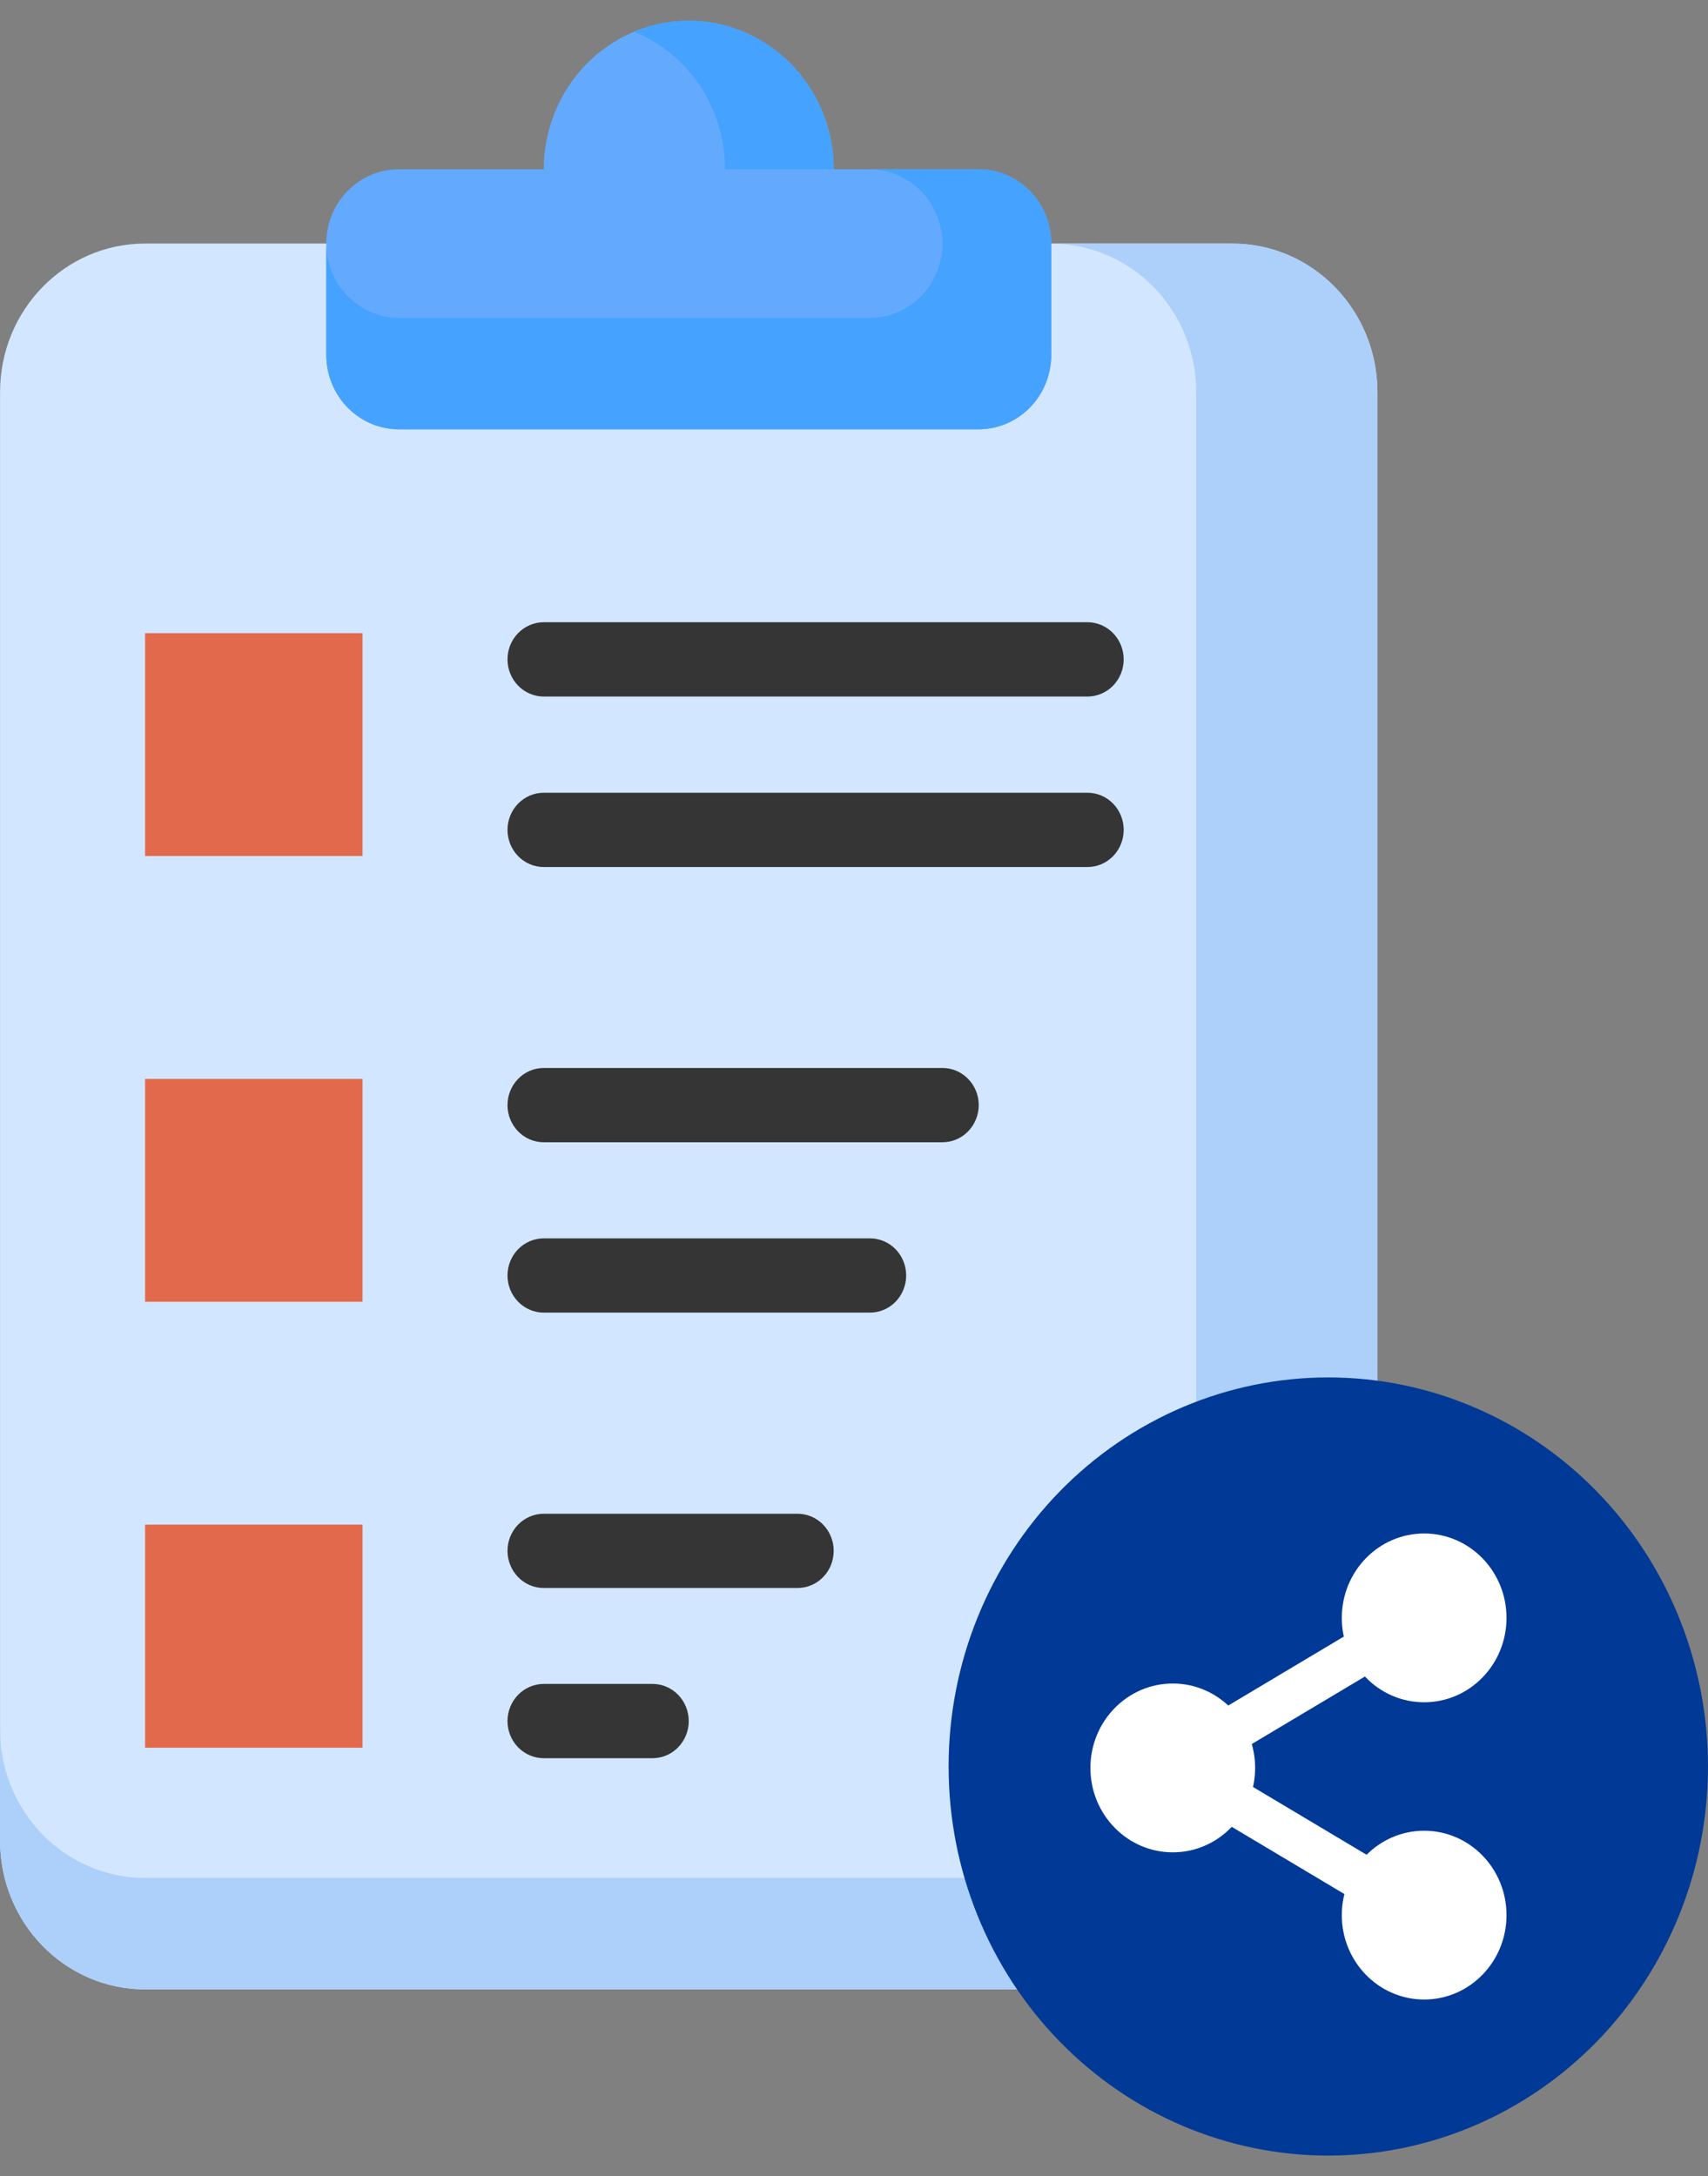
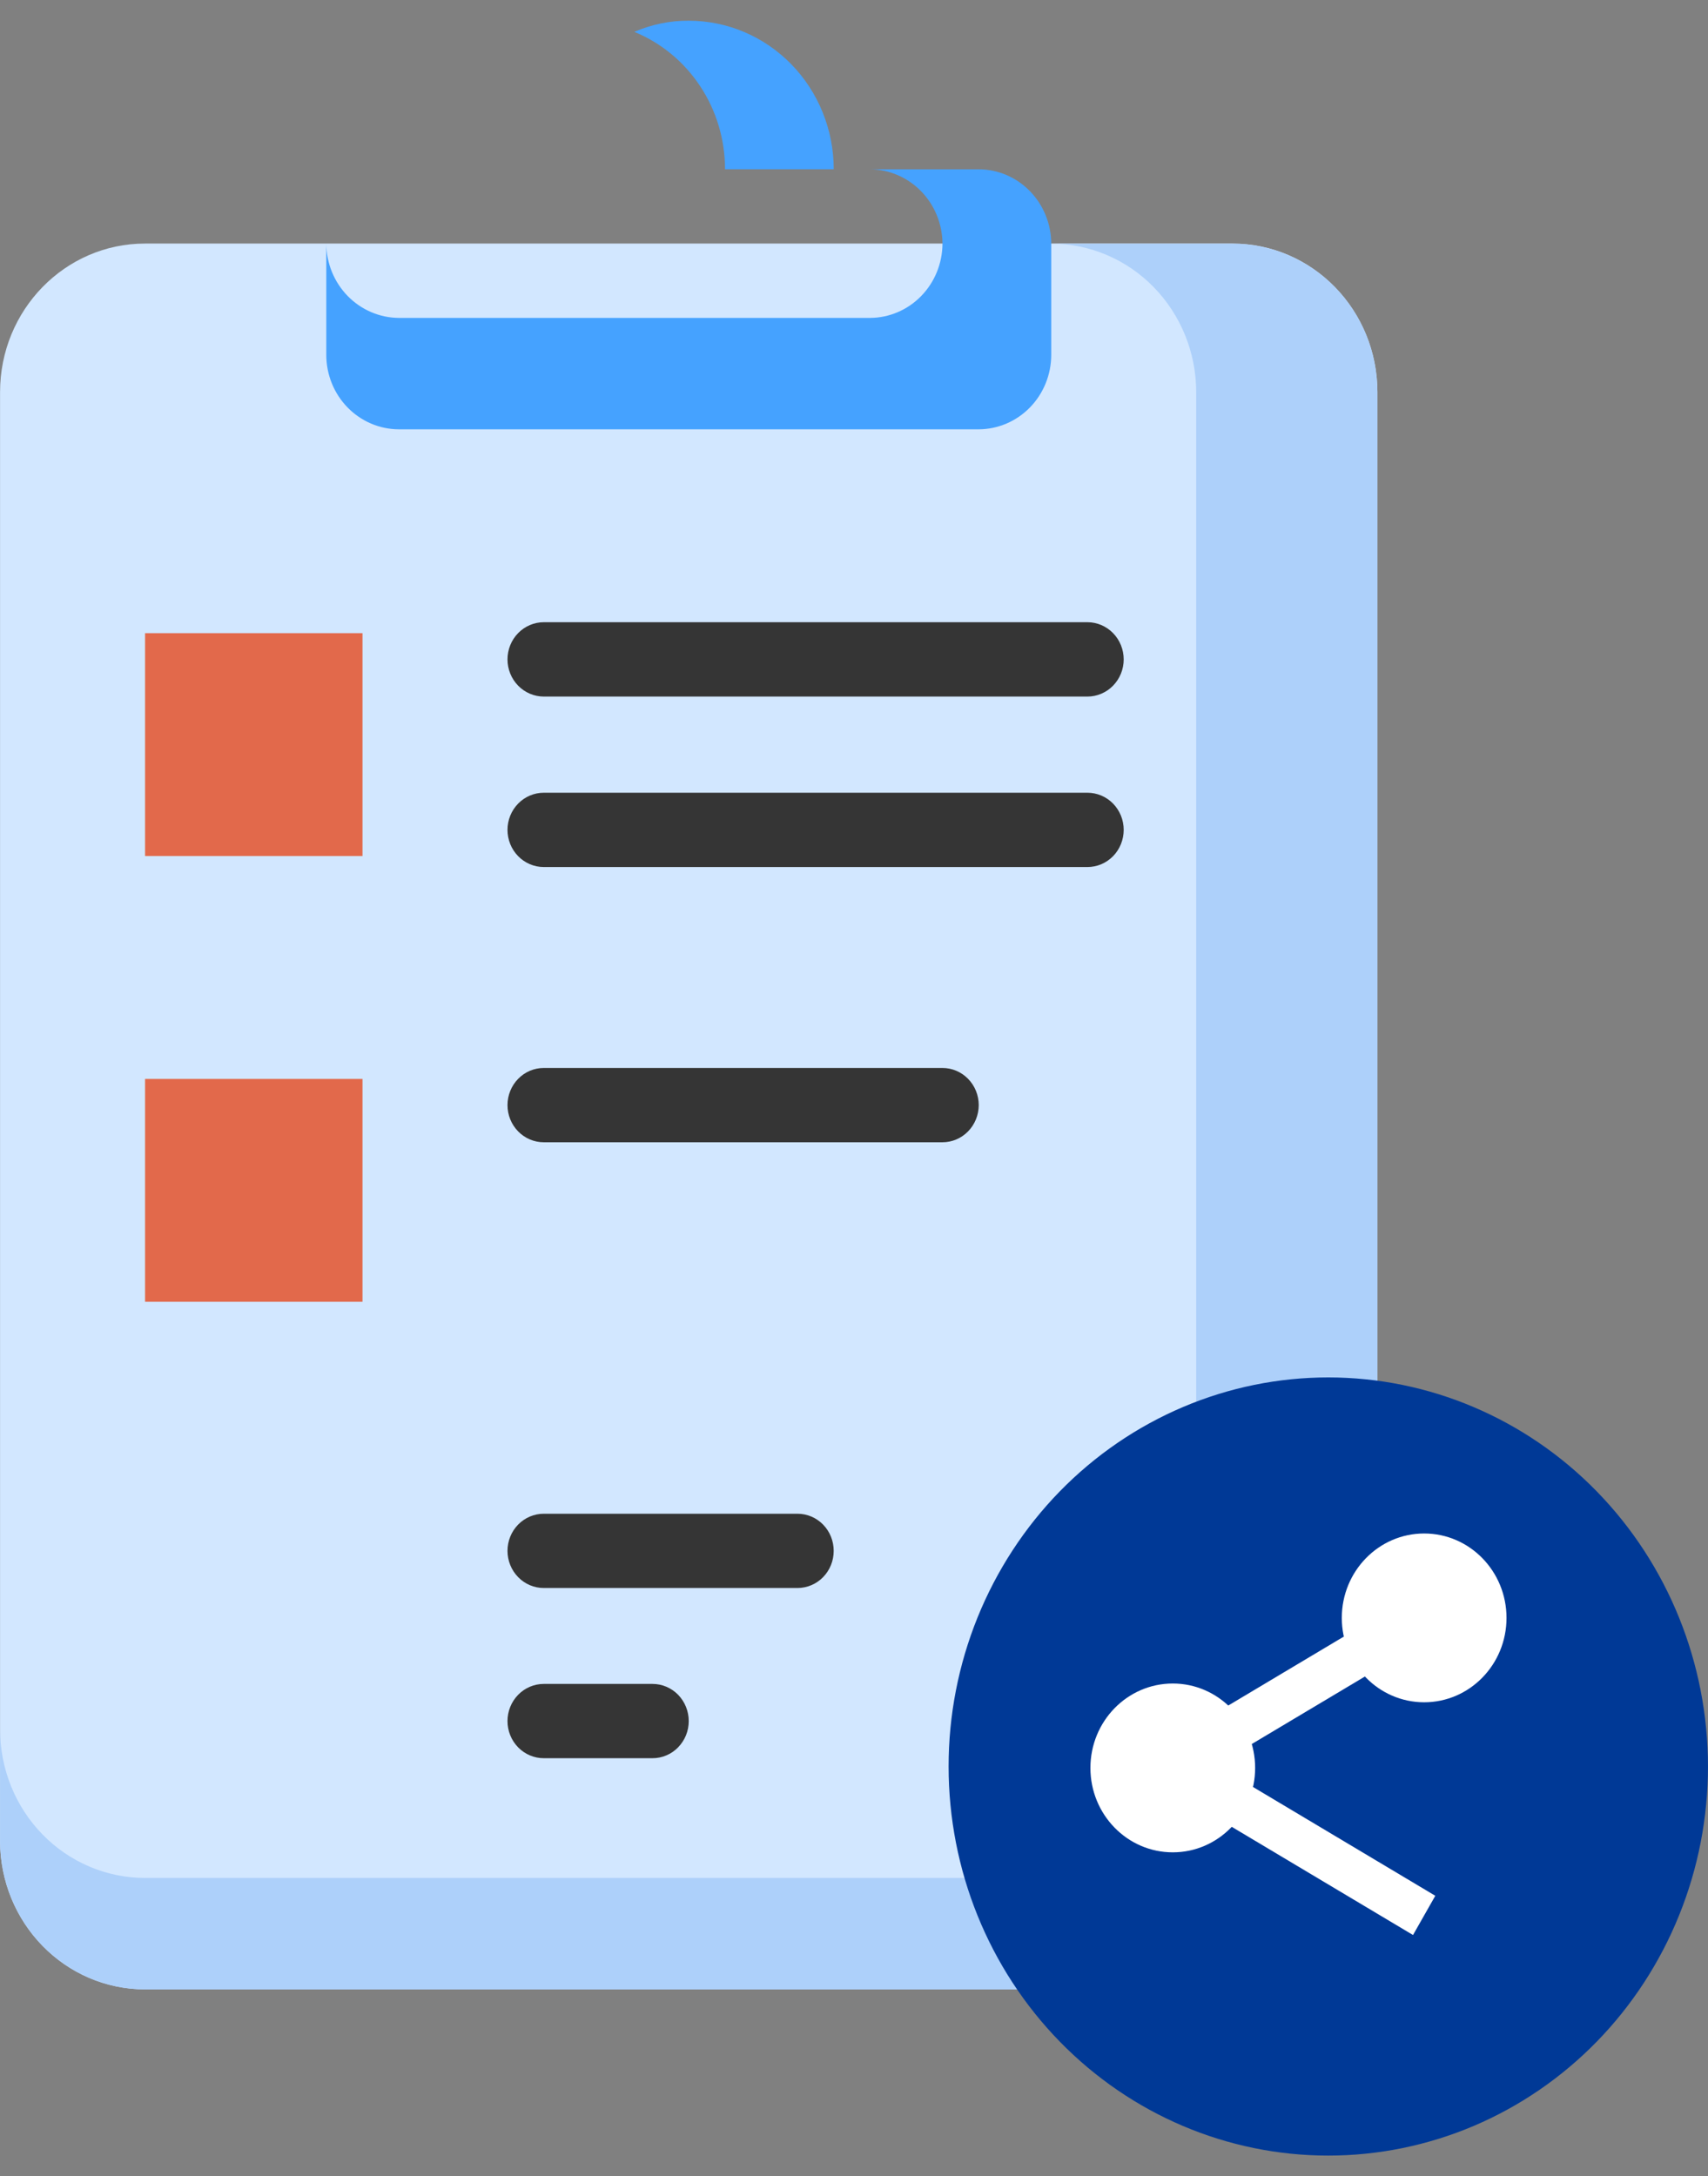
<svg xmlns="http://www.w3.org/2000/svg" width="62" height="79" viewBox="0 0 62 79" fill="none">
  <rect x="0" y="0" width="62" height="79" fill="#808080" stroke="none" />
  <path d="M44.736 8.841H5.264C2.358 8.841 0.002 11.256 0.002 14.234V66.82C0.002 69.798 2.358 72.213 5.264 72.213H44.736C47.642 72.213 49.999 69.798 49.999 66.82V14.234C49.999 11.256 47.642 8.841 44.736 8.841Z" fill="#D2E7FF" />
-   <path d="M30.264 6.145C30.264 5.437 30.128 4.735 29.863 4.081C29.599 3.427 29.211 2.832 28.723 2.331C28.234 1.831 27.654 1.433 27.015 1.162C26.377 0.891 25.693 0.752 25.002 0.752C24.311 0.752 23.626 0.891 22.988 1.162C22.349 1.433 21.769 1.831 21.28 2.331C20.792 2.832 20.404 3.427 20.14 4.081C19.875 4.735 19.739 5.437 19.739 6.145H14.477C13.778 6.145 13.109 6.429 12.615 6.935C12.121 7.441 11.844 8.128 11.844 8.843V12.887C11.844 13.241 11.912 13.592 12.044 13.919C12.177 14.246 12.37 14.544 12.615 14.794C12.86 15.045 13.15 15.243 13.469 15.379C13.789 15.514 14.131 15.584 14.477 15.583H35.528C36.226 15.583 36.895 15.299 37.389 14.794C37.882 14.288 38.16 13.602 38.16 12.887V8.843C38.16 8.128 37.882 7.442 37.389 6.936C36.896 6.43 36.226 6.145 35.528 6.145H30.264Z" fill="#63AAFF" />
  <path d="M50 14.236V66.82C50 68.25 49.446 69.621 48.46 70.633C47.473 71.645 46.135 72.213 44.74 72.215H5.266C3.871 72.215 2.532 71.647 1.545 70.636C0.558 69.625 0.003 68.254 0.002 66.823V62.776C0.002 63.484 0.138 64.185 0.402 64.84C0.666 65.494 1.054 66.088 1.542 66.589C2.031 67.09 2.611 67.487 3.249 67.758C3.887 68.029 4.572 68.169 5.263 68.169H38.159C39.554 68.169 40.893 67.601 41.88 66.59C42.866 65.579 43.421 64.208 43.422 62.778V14.238C43.422 13.53 43.286 12.829 43.022 12.175C42.757 11.52 42.37 10.926 41.881 10.425C41.393 9.924 40.813 9.527 40.175 9.256C39.536 8.985 38.852 8.845 38.161 8.845H44.736C45.427 8.845 46.111 8.984 46.75 9.254C47.389 9.525 47.969 9.922 48.458 10.422C48.947 10.923 49.334 11.517 49.599 12.171C49.864 12.825 50 13.526 50 14.234V14.236Z" fill="#ADD0FA" />
  <path d="M23.027 1.157C23.651 0.885 24.323 0.747 25.001 0.752C25.692 0.752 26.377 0.891 27.015 1.162C27.653 1.433 28.233 1.83 28.722 2.33C29.211 2.831 29.599 3.425 29.863 4.08C30.128 4.734 30.264 5.435 30.264 6.143H26.318C26.319 5.07 26.006 4.021 25.419 3.133C24.833 2.244 24 1.556 23.027 1.157Z" fill="#45A2FF" />
  <path d="M38.16 8.843V12.887C38.157 13.601 37.879 14.286 37.386 14.791C36.893 15.296 36.225 15.581 35.528 15.584H14.477C13.779 15.582 13.111 15.297 12.618 14.792C12.124 14.287 11.846 13.602 11.844 12.887V8.843C11.849 9.557 12.128 10.24 12.621 10.745C13.114 11.249 13.78 11.535 14.477 11.54H31.581C32.278 11.537 32.946 11.252 33.438 10.747C33.931 10.242 34.209 9.558 34.212 8.843C34.207 8.13 33.928 7.446 33.436 6.942C32.944 6.437 32.277 6.151 31.581 6.145H35.528C36.226 6.148 36.893 6.433 37.386 6.939C37.879 7.444 38.157 8.129 38.16 8.843Z" fill="#45A2FF" />
  <path d="M5.266 22.984H13.159V31.073H5.266V22.984Z" fill="#E2694B" />
  <path d="M5.266 39.165H13.159V47.254H5.266V39.165Z" fill="#E2694B" />
-   <path d="M5.266 55.343H13.159V63.442H5.266V55.343Z" fill="#E2694B" />
  <path d="M39.473 25.285H19.738C19.389 25.284 19.055 25.142 18.808 24.889C18.561 24.636 18.422 24.293 18.422 23.936C18.422 23.578 18.561 23.235 18.808 22.982C19.055 22.729 19.389 22.587 19.738 22.586H39.473C39.822 22.586 40.157 22.729 40.404 22.982C40.651 23.235 40.79 23.578 40.79 23.936C40.79 24.113 40.756 24.288 40.69 24.452C40.623 24.616 40.526 24.764 40.404 24.89C40.282 25.015 40.137 25.114 39.977 25.182C39.817 25.25 39.646 25.285 39.473 25.285Z" fill="#353535" />
  <path d="M39.473 31.473H19.738C19.566 31.473 19.394 31.438 19.235 31.37C19.075 31.302 18.93 31.203 18.808 31.078C18.685 30.952 18.588 30.804 18.522 30.64C18.456 30.476 18.422 30.301 18.422 30.124C18.422 29.766 18.561 29.424 18.808 29.171C19.055 28.918 19.39 28.776 19.738 28.776H39.473C39.646 28.776 39.817 28.811 39.977 28.878C40.137 28.946 40.282 29.045 40.404 29.17C40.526 29.295 40.623 29.444 40.69 29.608C40.756 29.771 40.79 29.947 40.79 30.124C40.79 30.301 40.756 30.476 40.69 30.64C40.624 30.804 40.527 30.953 40.405 31.078C40.282 31.203 40.137 31.303 39.977 31.371C39.818 31.438 39.646 31.473 39.473 31.473Z" fill="#353535" />
  <path d="M34.211 41.464H19.738C19.39 41.464 19.055 41.322 18.808 41.069C18.561 40.816 18.422 40.474 18.422 40.116C18.422 39.758 18.561 39.415 18.808 39.162C19.054 38.909 19.389 38.767 19.738 38.767H34.211C34.56 38.767 34.895 38.909 35.142 39.162C35.389 39.415 35.528 39.758 35.528 40.116C35.527 40.474 35.388 40.816 35.141 41.069C34.894 41.322 34.56 41.464 34.211 41.464Z" fill="#353535" />
-   <path d="M31.58 47.648H19.738C19.389 47.648 19.055 47.505 18.808 47.252C18.561 46.999 18.422 46.657 18.422 46.299C18.422 45.941 18.561 45.599 18.808 45.346C19.055 45.093 19.39 44.952 19.738 44.952H31.58C31.928 44.952 32.263 45.094 32.509 45.346C32.756 45.599 32.894 45.942 32.894 46.299C32.894 46.656 32.756 46.999 32.51 47.252C32.263 47.505 31.929 47.648 31.58 47.648Z" fill="#353535" />
  <path d="M28.948 57.644H19.738C19.389 57.644 19.054 57.502 18.808 57.249C18.561 56.996 18.422 56.653 18.422 56.295C18.422 55.938 18.561 55.595 18.808 55.342C19.055 55.09 19.39 54.948 19.738 54.948H28.948C29.297 54.948 29.632 55.09 29.878 55.342C30.125 55.595 30.263 55.938 30.263 56.295C30.263 56.472 30.23 56.648 30.164 56.811C30.098 56.975 30.001 57.124 29.879 57.249C29.757 57.374 29.612 57.474 29.452 57.541C29.292 57.609 29.121 57.644 28.948 57.644Z" fill="#353535" />
  <path d="M23.684 63.822H19.738C19.39 63.822 19.055 63.681 18.808 63.428C18.561 63.175 18.422 62.833 18.422 62.475C18.422 62.117 18.561 61.774 18.808 61.521C19.054 61.268 19.389 61.126 19.738 61.126H23.684C23.857 61.126 24.029 61.16 24.188 61.228C24.348 61.296 24.494 61.395 24.616 61.52C24.738 61.646 24.835 61.795 24.901 61.959C24.967 62.122 25.001 62.298 25.001 62.475C25.001 62.652 24.967 62.828 24.901 62.991C24.834 63.155 24.737 63.303 24.615 63.428C24.493 63.554 24.348 63.653 24.188 63.72C24.028 63.788 23.857 63.823 23.684 63.822Z" fill="#353535" />
  <path d="M34.434 64.125C34.433 62.27 34.79 60.434 35.482 58.72C36.175 57.006 37.19 55.449 38.469 54.137C39.749 52.826 41.269 51.785 42.941 51.075C44.613 50.365 46.405 50 48.215 50C51.871 50 55.377 51.488 57.962 54.137C60.547 56.786 61.999 60.379 61.999 64.125C61.999 65.98 61.642 67.817 60.949 69.53C60.256 71.243 59.241 72.8 57.961 74.112C56.681 75.423 55.162 76.463 53.49 77.173C51.817 77.882 50.025 78.247 48.215 78.247C44.56 78.247 41.055 76.759 38.471 74.111C35.886 71.463 34.434 67.871 34.434 64.125Z" fill="#003996" />
  <path d="M42.572 67.239C44.223 67.239 45.561 65.867 45.561 64.175C45.561 62.483 44.223 61.111 42.572 61.111C40.92 61.111 39.582 62.483 39.582 64.175C39.582 65.867 40.92 67.239 42.572 67.239Z" fill="white" />
  <path d="M51.697 61.792C53.348 61.792 54.686 60.421 54.686 58.729C54.686 57.037 53.348 55.665 51.697 55.665C50.045 55.665 48.707 57.037 48.707 58.729C48.707 60.421 50.045 61.792 51.697 61.792Z" fill="white" />
-   <path d="M51.697 72.582C53.348 72.582 54.686 71.21 54.686 69.518C54.686 67.826 53.348 66.455 51.697 66.455C50.045 66.455 48.707 67.826 48.707 69.518C48.707 71.21 50.045 72.582 51.697 72.582Z" fill="white" />
-   <path d="M51.298 57.905L42.172 63.35L42.981 64.774L52.107 59.329L51.298 57.905Z" fill="white" />
+   <path d="M51.298 57.905L42.172 63.35L42.981 64.774L52.107 59.329Z" fill="white" />
  <path d="M42.975 63.37L42.166 64.794L51.292 70.24L52.101 68.816L42.975 63.37Z" fill="white" />
</svg>